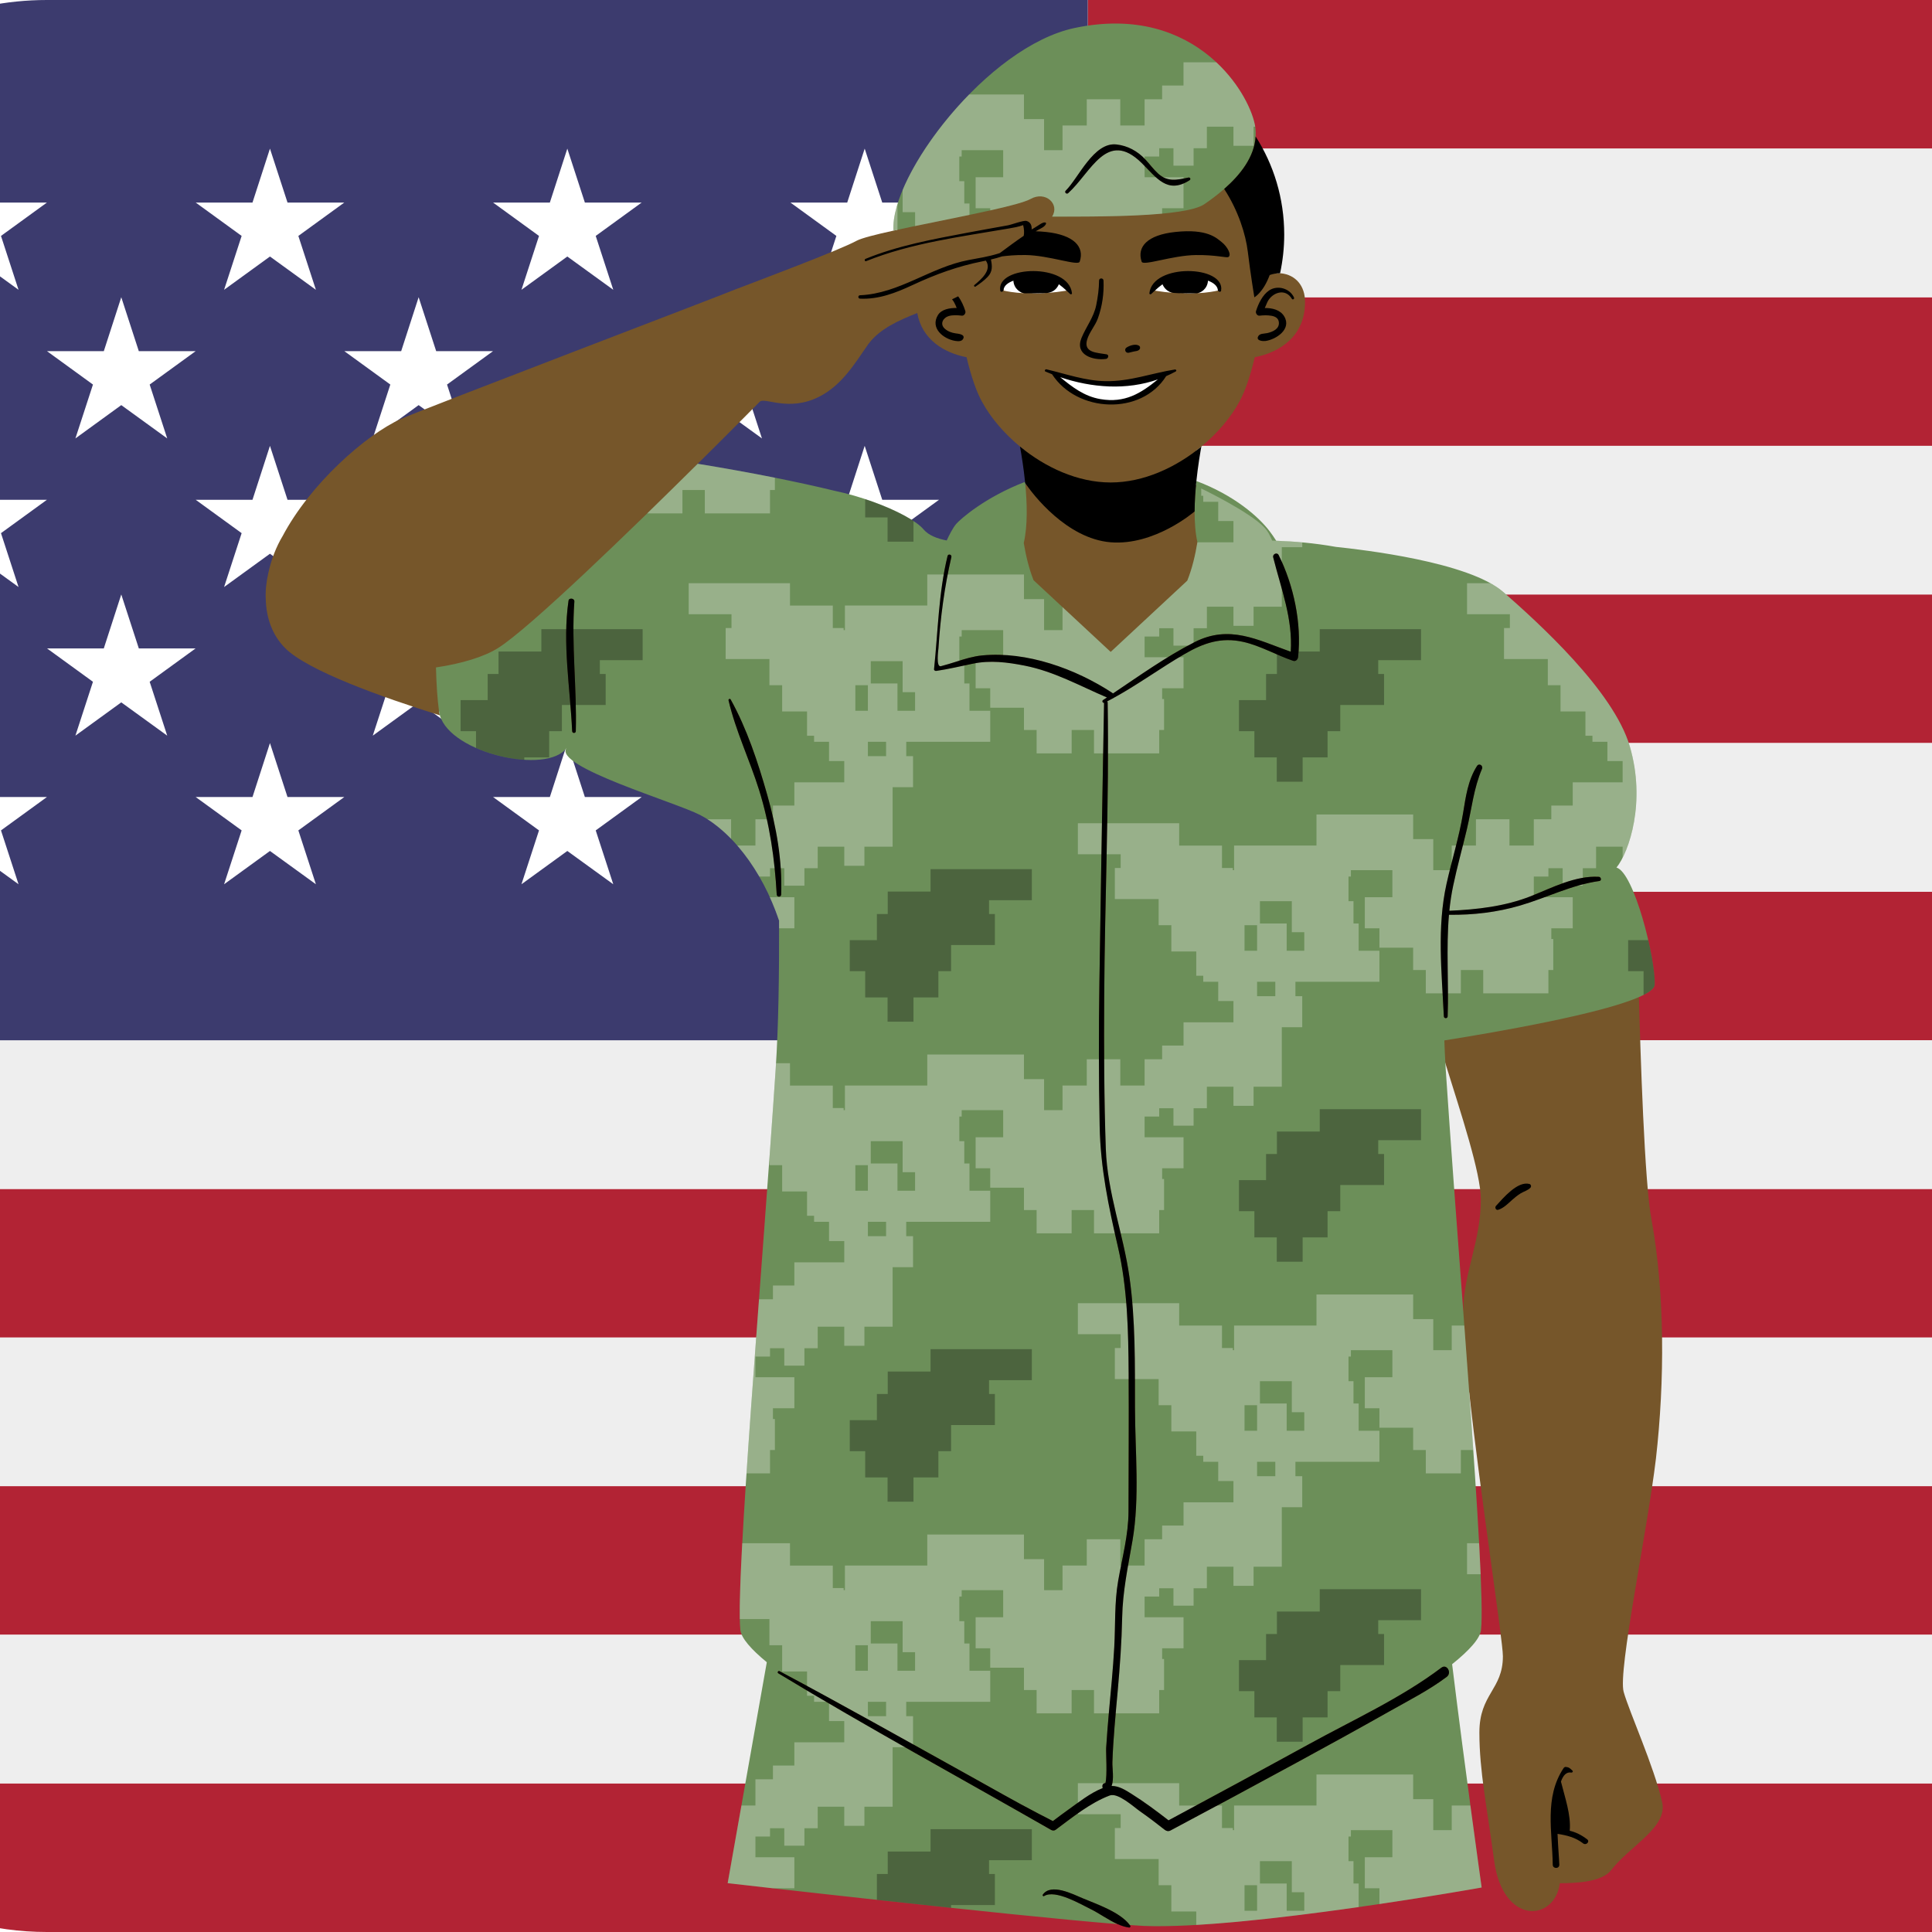
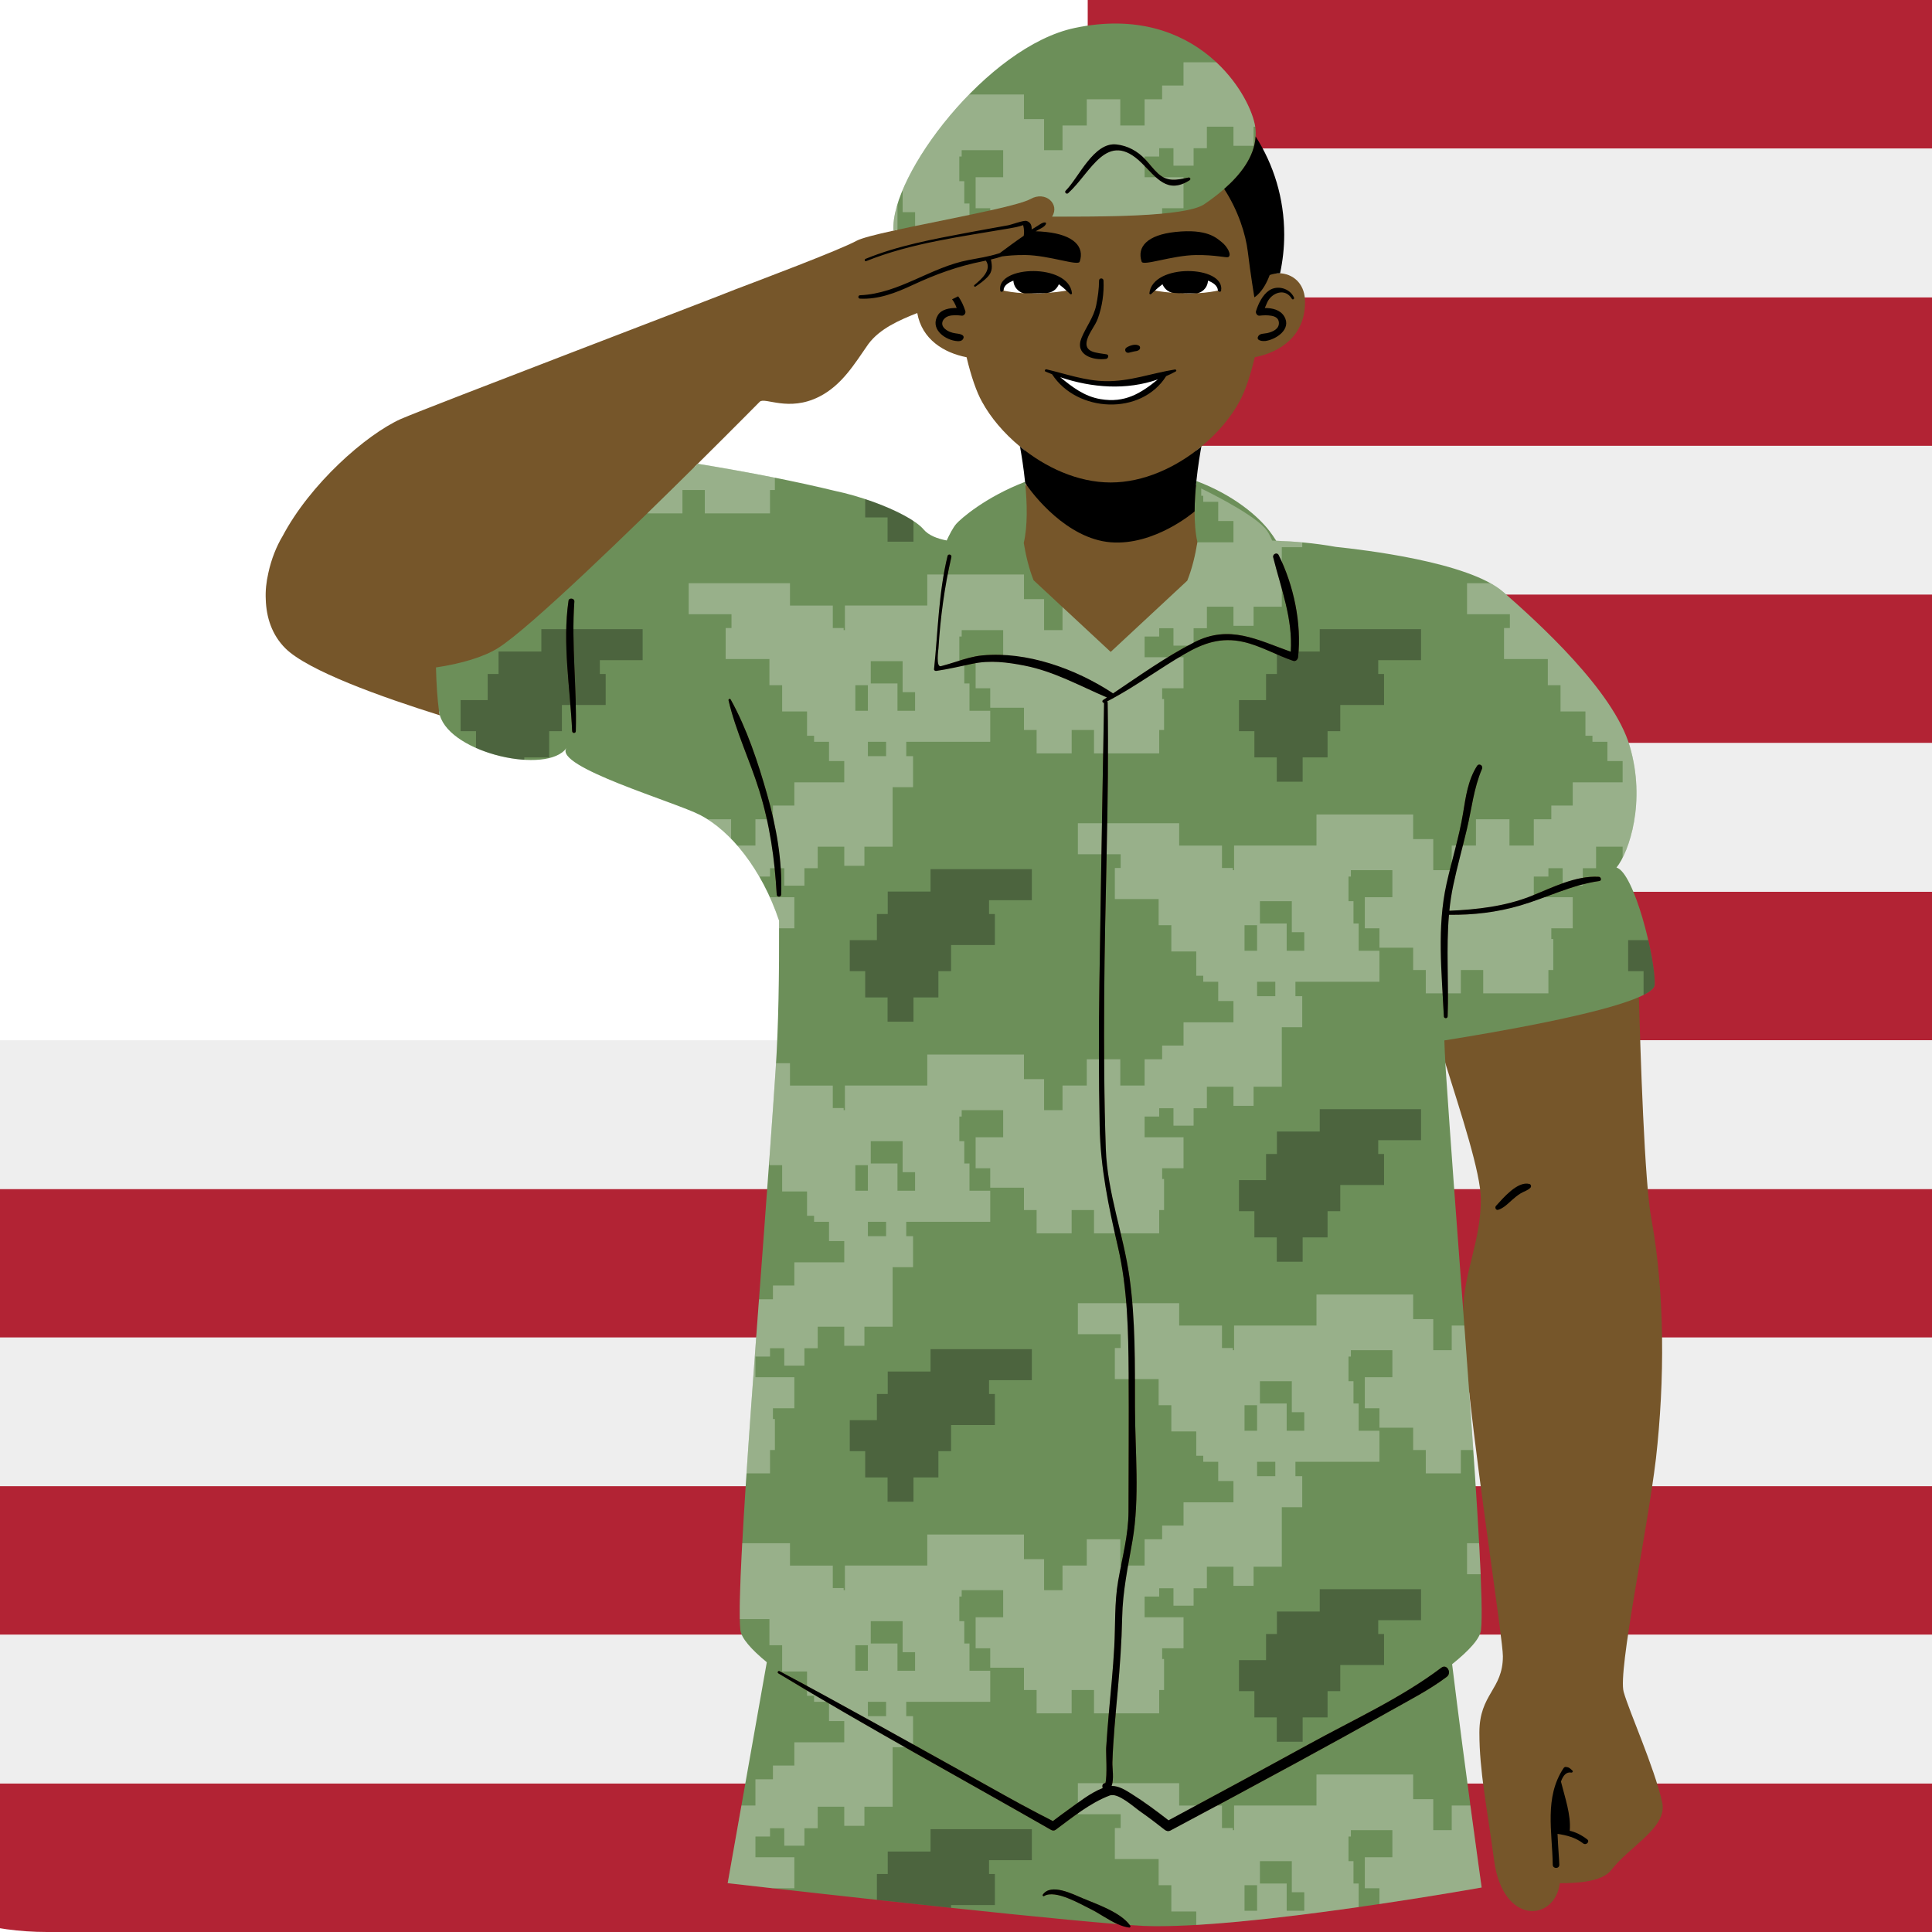
<svg xmlns="http://www.w3.org/2000/svg" xmlns:xlink="http://www.w3.org/1999/xlink" width="500" zoomAndPan="magnify" viewBox="0 0 375 375" height="500" preserveAspectRatio="xMidYMid meet" version="1.0">
  <defs>
    <filter x="0%" y="0%" width="100%" xlink:type="simple" xlink:actuate="onLoad" height="100%" id="id1" xlink:show="other">
      <feColorMatrix values="0 0 0 0 1 0 0 0 0 1 0 0 0 0 1 0 0 0 1 0" color-interpolation-filters="sRGB" />
    </filter>
    <clipPath id="id2">
      <path d="M 51.477 5 L 323 5 L 323 374 L 51.477 374 Z M 51.477 5 " clip-rule="nonzero" />
    </clipPath>
    <mask id="id3">
      <g filter="url(#id1)">
        <rect x="-37.5" width="450" fill="rgb(0%, 0%, 0%)" y="-37.5" height="450" fill-opacity="0.298" />
      </g>
    </mask>
    <clipPath id="id4">
      <path d="M 0.52 1 L 193 1 L 193 362.68 L 0.52 362.68 Z M 0.52 1 " clip-rule="nonzero" />
    </clipPath>
    <clipPath id="id5">
      <rect x="0" width="194" y="0" height="363" />
    </clipPath>
    <mask id="id6">
      <g filter="url(#id1)">
        <rect x="-37.5" width="450" fill="rgb(0%, 0%, 0%)" y="-37.5" height="450" fill-opacity="0.298" />
      </g>
    </mask>
    <clipPath id="id7">
      <path d="M 0.281 0.48 L 232.359 0.48 L 232.359 274.801 L 0.281 274.801 Z M 0.281 0.48 " clip-rule="nonzero" />
    </clipPath>
    <clipPath id="id8">
      <rect x="0" width="233" y="0" height="275" />
    </clipPath>
  </defs>
  <rect x="-37.5" width="450" fill="rgb(100%, 100%, 100%)" y="-37.5" height="450" fill-opacity="1" />
  <rect x="-37.5" width="450" fill="rgb(100%, 100%, 100%)" y="-37.5" height="450" fill-opacity="1" />
  <rect x="-37.5" width="450" fill="rgb(100%, 100%, 100%)" y="-37.5" height="450" fill-opacity="1" />
-   <rect x="-37.5" width="450" fill="rgb(100%, 100%, 100%)" y="-37.5" height="450" fill-opacity="1" />
  <path fill="rgb(69.8%, 13.73%, 20.389%)" d="M 462.848 28.848 C 452.848 11.668 434.453 0 413.141 0 L 211.125 0 L 211.125 28.848 Z M -48.609 288.461 L 470.859 288.461 L 470.859 317.309 L -48.609 317.309 Z M 211.125 173.078 L 470.859 173.078 L 470.859 201.922 L 211.125 201.922 Z M 211.125 115.383 L 470.859 115.383 L 470.859 144.23 L 211.125 144.23 Z M -48.609 230.77 L 470.859 230.77 L 470.859 259.617 L -48.609 259.617 Z M 9.109 375 L 413.141 375 C 434.453 375 452.848 363.332 462.848 346.152 L -40.598 346.152 C -30.598 363.332 -12.203 375 9.109 375 Z M 211.125 57.691 L 470.859 57.691 L 470.859 86.539 L 211.125 86.539 Z M 211.125 57.691 " fill-opacity="1" fill-rule="nonzero" />
  <path fill="rgb(93.329%, 93.329%, 93.329%)" d="M -47.625 327.102 C -47.383 328.441 -47.105 329.785 -46.773 331.098 C -46.398 332.555 -45.938 333.953 -45.449 335.367 C -44.164 339.102 -42.605 342.707 -40.641 346.082 L -40.598 346.152 L 462.848 346.152 L 462.879 346.098 C 464.824 342.734 466.383 339.129 467.668 335.41 C 468.16 333.98 468.637 332.555 469.012 331.066 C 469.344 329.77 469.617 328.441 469.863 327.102 C 470.453 323.93 470.859 320.668 470.859 317.309 L -48.609 317.309 C -48.609 320.668 -48.203 323.914 -47.625 327.102 Z M -48.609 259.617 L 470.859 259.617 L 470.859 288.461 L -48.609 288.461 Z M -48.609 201.922 L -48.609 230.77 L 470.859 230.77 L 470.859 201.922 Z M 211.125 144.23 L 470.859 144.23 L 470.859 173.078 L 211.125 173.078 Z M 211.125 86.539 L 470.859 86.539 L 470.859 115.383 L 211.125 115.383 Z M -48.609 57.691 C -48.609 54.332 -48.176 51.102 -47.625 47.898 C -48.203 51.086 -48.609 54.332 -48.609 57.691 Z M -40.598 28.848 L -40.641 28.918 Z M -46.762 43.902 C -46.398 42.434 -45.895 41.035 -45.434 39.621 C -45.922 41.035 -46.387 42.445 -46.762 43.902 Z M 211.125 57.691 L 470.859 57.691 C 470.859 54.332 470.453 51.07 469.863 47.883 C 469.617 46.559 469.355 45.23 469.012 43.934 C 468.621 42.445 468.16 41.004 467.652 39.578 C 466.371 35.855 464.812 32.266 462.863 28.902 C 462.879 28.891 462.863 28.859 462.848 28.848 L 211.125 28.848 Z M 211.125 57.691 " fill-opacity="1" fill-rule="nonzero" />
-   <path fill="rgb(23.529%, 23.14%, 43.14%)" d="M 211.125 0 L 9.109 0 C -22.766 0 -48.609 25.832 -48.609 57.691 L -48.609 201.922 L 211.125 201.922 Z M 211.125 0 " fill-opacity="1" fill-rule="nonzero" />
  <path fill="rgb(100%, 100%, 100%)" d="M -19.734 39.316 L -10.816 45.793 L -14.223 56.25 L -5.32 49.789 L 3.598 56.25 L 0.191 45.793 L 9.109 39.316 L -1.914 39.316 L -5.32 28.848 L -8.711 39.316 Z M 9.125 68.164 L 18.043 74.641 L 14.637 85.098 L 23.539 78.633 L 32.457 85.098 L 29.051 74.641 L 37.969 68.164 L 26.945 68.164 L 23.539 57.691 L 20.148 68.164 Z M 66.844 68.164 L 75.762 74.641 L 72.355 85.098 L 81.258 78.633 L 90.176 85.098 L 86.77 74.641 L 95.688 68.164 L 84.664 68.164 L 81.258 57.691 L 77.867 68.164 Z M 124.562 68.164 L 133.48 74.641 L 130.074 85.098 L 138.977 78.633 L 147.895 85.098 L 144.488 74.641 L 153.406 68.164 L 142.383 68.164 L 138.977 57.691 L 135.586 68.164 Z M 9.125 125.855 L 18.043 132.332 L 14.637 142.789 L 23.539 136.328 L 32.457 142.789 L 29.051 132.332 L 37.969 125.855 L 26.945 125.855 L 23.539 115.383 L 20.148 125.855 Z M 66.844 125.855 L 75.762 132.332 L 72.355 142.789 L 81.258 136.328 L 90.176 142.789 L 86.77 132.332 L 95.688 125.855 L 84.664 125.855 L 81.258 115.383 L 77.867 125.855 Z M 124.562 125.855 L 133.48 132.332 L 130.074 142.789 L 138.977 136.328 L 147.895 142.789 L 144.488 132.332 L 153.406 125.855 L 142.383 125.855 L 138.977 115.383 L 135.586 125.855 Z M 37.984 39.316 L 46.902 45.793 L 43.496 56.25 L 52.398 49.789 L 61.316 56.25 L 57.91 45.793 L 66.828 39.316 L 55.805 39.316 L 52.398 28.848 L 49.008 39.316 Z M 95.703 39.316 L 104.621 45.793 L 101.215 56.25 L 110.117 49.789 L 119.035 56.25 L 115.629 45.793 L 124.547 39.316 L 113.523 39.316 L 110.117 28.848 L 106.727 39.316 Z M 153.422 39.316 L 162.34 45.793 L 158.934 56.25 L 167.836 49.789 L 176.754 56.25 L 173.348 45.793 L 182.266 39.316 L 171.242 39.316 L 167.836 28.848 L 164.445 39.316 Z M -19.734 97.008 L -10.816 103.484 L -14.223 113.941 L -5.32 107.48 L 3.598 113.941 L 0.191 103.484 L 9.109 97.008 L -1.914 97.008 L -5.32 86.539 L -8.711 97.008 Z M 43.496 113.941 L 52.398 107.48 L 61.316 113.941 L 57.91 103.484 L 66.828 97.008 L 55.805 97.008 L 52.398 86.539 L 49.008 97.008 L 37.984 97.008 L 46.902 103.484 Z M 95.703 97.008 L 104.621 103.484 L 101.215 113.941 L 110.117 107.48 L 119.035 113.941 L 115.629 103.484 L 124.547 97.008 L 113.523 97.008 L 110.117 86.539 L 106.727 97.008 Z M 153.422 97.008 L 162.34 103.484 L 158.934 113.941 L 167.836 107.48 L 176.754 113.941 L 173.348 103.484 L 182.266 97.008 L 171.242 97.008 L 167.836 86.539 L 164.445 97.008 Z M -19.734 154.703 L -10.816 161.18 L -14.223 171.633 L -5.32 165.172 L 3.598 171.633 L 0.191 161.18 L 9.109 154.703 L -1.914 154.703 L -5.32 144.23 L -8.711 154.703 Z M 43.496 171.633 L 52.398 165.172 L 61.316 171.633 L 57.91 161.18 L 66.828 154.703 L 55.805 154.703 L 52.398 144.23 L 49.008 154.703 L 37.984 154.703 L 46.902 161.18 Z M 95.703 154.703 L 104.621 161.18 L 101.215 171.633 L 110.117 165.172 L 119.035 171.633 L 115.629 161.18 L 124.547 154.703 L 113.523 154.703 L 110.117 144.23 L 106.727 154.703 Z M 153.422 154.703 L 162.34 161.18 L 158.934 171.633 L 167.836 165.172 L 176.754 171.633 L 173.348 161.18 L 182.266 154.703 L 171.242 154.703 L 167.836 144.23 L 164.445 154.703 Z M 153.422 154.703 " fill-opacity="1" fill-rule="nonzero" />
  <g clip-path="url(#id2)">
    <path fill="rgb(46.269%, 33.73%, 16.469%)" d="M 322.621 349.781 C 321.004 342.75 316.297 332.43 315.152 328.395 C 314.012 324.355 319.703 297.445 321.418 283.105 C 323.133 268.008 323.152 251.148 320.578 236.809 C 319.203 230.145 318.383 203.719 318.113 193.539 C 317.875 193.641 317.625 193.746 317.363 193.848 C 317.363 193.754 317.359 193.652 317.359 193.559 L 317.344 193.051 L 317.809 192.844 C 320.367 191.73 320.418 191.098 320.422 191.094 C 320.621 185.297 316.156 169.816 313.562 169.121 L 312.441 168.82 L 313.172 167.918 C 315.273 165.324 318.809 155.961 315.613 145.059 C 312.359 133.953 296.516 120.059 291.309 115.492 C 285.219 110.152 266.844 107.707 259.172 106.895 C 255.633 106.258 251.77 105.859 247.684 105.711 L 247.289 105.695 L 247.074 105.359 C 246.637 104.672 246.203 104.047 245.785 103.504 C 244.711 102.109 240.539 97.305 231.953 94.07 L 231.406 93.867 L 231.469 93.289 C 231.602 91.984 231.777 90.625 231.988 89.23 C 232.074 88.664 232.16 88.129 232.25 87.598 L 232.289 87.387 C 232.59 87.156 232.887 86.918 233.18 86.68 C 236.336 84.074 238.914 81.012 240.559 77.969 C 241.609 76.098 242.676 73.051 243.547 69.34 C 248.543 68.367 253.34 65.16 253.305 58.594 C 253.328 55.512 251.488 53.352 248.68 53.055 C 248.605 53.047 248.535 53.055 248.461 53.051 C 248.195 53.047 247.934 53.062 247.68 53.094 L 247.723 52.895 C 248.242 50.465 248.508 47.992 248.508 45.539 C 248.508 38.883 246.629 32.434 243.078 26.895 L 242.945 26.688 L 242.961 26.445 C 242.988 25.906 242.984 25.465 242.938 25.051 C 242.312 19.242 233.809 5.324 216.492 5.324 C 214.02 5.324 211.422 5.605 208.77 6.164 C 192.371 9.609 173.664 34.328 174.172 44.602 C 173.918 44.656 173.664 44.711 173.418 44.766 C 169.949 45.527 167.254 46.211 166.285 46.723 C 162.934 48.559 146.891 54.594 142.734 56.172 C 139.141 57.664 83.164 79 77.785 81.332 C 71.012 84.395 60.188 93.922 54.809 104.141 L 54.801 104.141 C 53.668 106.047 52.66 108.527 52.086 111.207 C 51.68 112.949 51.5 114.676 51.586 116.355 C 51.691 119.809 52.758 123.207 55.375 125.824 C 59.738 130.184 74.059 135.301 85.379 138.844 C 85.305 138.594 85.25 138.344 85.215 138.09 C 85.211 138.059 85.207 138.027 85.203 137.996 C 85.34 138.039 85.469 138.078 85.602 138.125 L 85.988 138.242 L 86.102 138.633 C 87.43 143.211 96.34 146.766 103.113 146.766 C 106.16 146.766 108.426 146.031 109.34 144.75 L 110.57 145.625 C 110.512 145.707 110.504 145.766 110.535 145.867 C 111.223 148.09 121.961 152.043 128.379 154.406 C 131.828 155.676 134.809 156.773 136.266 157.527 C 142.719 160.871 148.723 168.891 151.934 178.453 L 151.973 178.566 L 151.973 178.691 C 152.016 190.719 151.801 200.156 151.312 207.539 C 150.543 219.199 149.492 233.289 148.473 246.918 C 146.164 277.891 143.773 309.918 144.449 316.273 C 144.543 317.164 145.465 318.887 149.316 322.055 L 149.66 322.332 L 142.125 364.859 C 148.949 365.641 197.496 371.164 216.98 372.715 L 217.109 372.727 L 217.227 372.781 C 217.469 372.887 217.699 372.98 217.922 373.062 L 217.715 372.777 L 219.344 372.895 C 220.391 372.969 221.324 373.027 222.098 373.066 C 222.938 373.098 223.848 373.117 224.805 373.117 C 243.859 373.117 281.113 366.73 286.738 365.746 C 286.176 361.723 283.375 341.621 281.105 323.109 L 281.055 322.691 L 281.383 322.43 C 285.613 319.031 286.621 317.207 286.719 316.273 C 287.254 311.25 285.855 290.234 284.422 270.34 L 285.176 270.27 C 285.176 270.273 285.176 270.281 285.176 270.285 C 287.332 290.133 291.711 318.344 291.711 321.473 C 291.711 328 287.148 328.742 287.148 336.293 C 287.148 343.84 288.645 350.871 290.004 361.102 C 291.695 373.801 301.793 372.988 302.77 365.531 C 305.887 365.531 310.93 365.312 312.723 362.992 C 316.367 358.273 323.746 354.688 322.621 349.781 Z M 186.188 102.164 C 185.707 102.719 185.102 103.777 184.441 105.219 L 184.191 105.758 L 183.609 105.648 C 181.312 105.207 179.656 104.398 178.691 103.25 C 177.441 101.758 173.715 99.742 169.152 98.09 C 166.727 97.219 164.188 96.492 161.789 95.988 C 154.754 94.266 145.102 92.359 135.305 90.766 L 134.762 90.676 C 134.984 90.457 135.207 90.234 135.426 90.02 C 142.414 83.094 147.48 77.965 147.48 77.965 C 148.488 77.051 153.066 79.992 158.984 77.008 C 163.41 74.773 165.859 70.637 168.531 66.801 C 170.777 63.766 174.574 62.141 178.039 60.754 C 178.945 65.879 183.203 68.48 187.613 69.34 C 188.488 73.051 189.551 76.098 190.602 77.969 C 192.25 81.012 194.828 84.074 197.98 86.676 C 198.273 86.918 198.57 87.152 198.871 87.387 C 199.145 88.977 199.473 91.121 199.711 93.449 L 199.77 94.023 L 199.301 94.203 C 199.18 94.027 199.07 93.867 198.98 93.73 C 199 93.922 199.016 94.117 199.031 94.309 C 191.543 97.23 186.934 101.305 186.188 102.164 Z M 283.254 254.477 L 282.684 246.812 C 281.668 233.223 280.621 219.172 279.852 207.543 C 279.836 207.305 279.793 206.414 279.793 206.414 L 280.539 206.277 C 280.543 206.309 280.543 206.34 280.543 206.371 C 283.539 216.008 287.43 227.676 287.43 232.781 C 287.43 240.992 284.082 246.988 284.008 254.422 C 284.008 254.43 284.008 254.441 284.012 254.453 Z M 283.254 254.477 " fill-opacity="1" fill-rule="nonzero" />
  </g>
  <path fill="rgb(42.349%, 56.079%, 34.9%)" d="M 313.758 168.395 C 316.223 165.352 319.504 155.645 316.336 144.844 C 313.172 134.047 298.504 120.797 291.805 114.922 C 285.109 109.051 264.43 106.691 259.305 106.152 C 255.172 105.406 251.121 105.078 247.711 104.957 C 247.285 104.281 246.84 103.637 246.383 103.043 C 244.285 100.316 239.613 96.148 232.219 93.363 C 232.023 95.262 231.883 97.27 231.875 99.223 C 231.867 101.371 232.016 103.449 232.414 105.234 C 232.012 107.73 231.395 110.352 230.453 112.707 L 215.582 126.543 L 200.613 112.617 C 199.711 110.332 199.109 107.805 198.711 105.387 C 199.488 102.066 199.375 97.684 198.984 93.734 C 198.984 93.734 198.984 93.73 198.984 93.73 C 198.977 93.664 198.969 93.598 198.961 93.527 C 191.145 96.531 186.383 100.789 185.617 101.672 C 184.961 102.43 184.258 103.809 183.754 104.906 C 181.91 104.551 180.23 103.906 179.273 102.766 C 177.883 101.105 174.02 99.051 169.453 97.398 C 169.449 97.398 169.449 97.398 169.445 97.395 C 169.434 97.391 169.422 97.387 169.41 97.383 C 167.039 96.527 164.477 95.781 161.969 95.258 C 155.121 93.578 145.41 91.645 135.426 90.02 C 122.461 102.863 102.871 121.883 96.672 125.785 C 93.926 127.512 89.562 128.82 84.621 129.551 C 84.699 132.812 84.902 135.746 85.215 138.09 C 85.25 138.344 85.305 138.598 85.379 138.844 C 87.535 146.281 106.25 150.391 109.957 145.188 C 107.391 148.789 130.996 155.648 135.914 158.199 C 141.82 161.258 147.859 168.699 151.219 178.695 C 151.254 189.246 151.105 199.219 150.559 207.488 C 148.039 245.598 142.715 307.102 143.699 316.355 C 143.867 317.949 145.785 320.125 148.836 322.637 L 141.242 365.52 C 141.242 365.52 195.793 371.785 216.918 373.469 C 215.102 372.656 213.309 371.34 211.703 370.559 C 209.863 369.668 204.852 366.676 202.66 368.027 C 202.504 368.121 202.293 367.926 202.398 367.766 C 203.973 365.449 208.266 367.664 210.18 368.469 C 212.883 369.602 217.441 371.156 219.289 373.648 C 220.344 373.723 221.281 373.785 222.07 373.824 C 241.711 374.578 287.59 366.363 287.59 366.363 C 287.59 366.363 284.406 343.84 281.855 323.02 C 285.184 320.348 287.293 318.031 287.469 316.355 C 287.98 311.551 286.789 292.668 285.176 270.285 C 284.805 265.141 284.41 259.809 284.012 254.422 C 282.797 238.102 281.52 221.27 280.609 207.492 C 280.582 207.117 280.566 206.746 280.547 206.371 C 280.461 204.895 280.395 203.418 280.348 201.945 C 290.934 200.258 310.578 196.824 318.113 193.539 C 320.008 192.715 321.148 191.898 321.176 191.121 C 321.352 186.016 317.145 169.301 313.758 168.395 Z M 111.762 141.918 C 111.75 142.375 111.074 142.371 111.055 141.918 C 110.672 133.539 109.141 124.969 110.348 116.602 C 110.441 115.957 111.531 116.113 111.484 116.758 C 110.883 125.176 111.988 133.504 111.762 141.918 Z M 150.762 173.621 C 150.375 166.715 149.402 159.949 147.336 153.332 C 145.516 147.508 142.793 141.883 141.41 135.938 C 141.352 135.695 141.691 135.539 141.82 135.766 C 144.969 141.426 147.133 147.996 148.898 154.207 C 150.707 160.559 151.852 167 151.625 173.621 C 151.605 174.176 150.793 174.172 150.762 173.621 Z M 280.812 325.477 C 277.375 328.066 273.398 330.074 269.66 332.188 C 263.668 335.574 257.633 338.891 251.586 342.18 C 243.48 346.586 235.355 350.961 227.207 355.289 C 226.789 355.512 226.395 355.422 226.043 355.141 C 224.484 353.906 222.895 352.707 221.27 351.566 C 220.066 350.723 217 347.902 215.41 348.5 C 211.605 349.926 208.113 352.785 204.867 355.184 C 204.633 355.355 204.258 355.32 204.02 355.184 C 186.375 345.074 168.465 335.336 151.07 324.793 C 150.805 324.633 151.043 324.23 151.316 324.375 C 163.574 330.906 175.676 337.727 187.82 344.465 C 192.441 347.027 197.031 349.676 201.723 352.109 C 202.602 352.566 203.496 353 204.371 353.473 C 204.398 353.449 204.422 353.434 204.453 353.406 C 205.379 352.703 206.309 352.004 207.258 351.332 C 209.297 349.891 211.605 348.004 214.031 347.07 C 214.004 346.957 213.977 346.848 213.969 346.727 C 213.945 346.309 214.242 346.098 214.562 346.082 C 214.949 344.695 214.648 340.148 214.703 339.301 C 214.855 336.98 215.035 334.664 215.242 332.348 C 215.617 328.129 216.051 323.91 216.281 319.68 C 216.516 315.402 216.301 311.062 217.039 306.828 C 217.812 302.375 219.039 297.934 219.043 293.387 C 219.055 284.453 219.129 275.52 219.07 266.586 C 219.016 258.387 218.859 250.078 217 242.055 C 215.16 234.125 213.613 226.773 213.445 218.602 C 213.254 209.305 213.258 200.008 213.395 190.715 C 213.66 172.617 213.977 154.52 214.293 136.426 C 214.012 136.449 213.832 136.059 214.117 135.871 C 214.363 135.707 214.613 135.539 214.859 135.379 C 209.57 133.125 204.625 130.332 198.898 129.203 C 195.523 128.535 192.199 128.113 188.801 128.82 C 186.449 129.312 184.121 129.871 181.746 130.223 C 181.543 130.254 181.27 130.133 181.297 129.883 C 182.078 122.484 182.156 115.188 183.922 107.91 C 184.039 107.43 184.773 107.637 184.664 108.117 C 183.32 113.895 182.523 119.93 182.152 125.855 C 182.137 126.098 181.625 129.57 182.637 129.305 C 183.637 129.039 184.621 128.742 185.609 128.426 C 187.25 127.902 188.914 127.383 190.637 127.219 C 199.289 126.383 208.762 129.801 215.922 134.5 C 215.965 134.527 215.992 134.566 216.023 134.602 C 221.188 131.137 226.328 127.461 231.855 124.641 C 238.637 121.184 244.062 124.199 250.535 126.504 C 250.953 120.051 248.676 114.359 247.125 108.168 C 246.969 107.551 247.883 107.121 248.184 107.723 C 251.109 113.605 252.676 120.988 251.961 127.539 C 251.91 127.996 251.512 128.438 251.004 128.266 C 247.758 127.168 244.672 125.344 241.324 124.59 C 237.043 123.625 233.621 124.801 229.953 126.93 C 225.207 129.684 220.734 132.984 215.91 135.602 C 215.891 135.613 215.871 135.621 215.852 135.633 C 215.535 135.801 215.219 135.969 214.898 136.137 C 214.961 136.191 215.004 136.273 215.004 136.379 C 215.309 155.465 214.43 174.57 214.324 193.656 C 214.273 203.434 214.297 213.211 214.637 222.984 C 214.934 231.531 218.059 239.531 219.238 247.941 C 220.402 256.277 220.289 264.758 220.301 273.156 C 220.312 281.625 221.254 290.695 219.809 299.062 C 218.949 304.059 217.914 308.859 217.816 313.953 C 217.723 318.699 217.375 323.426 216.953 328.152 C 216.543 332.785 216.07 337.422 215.918 342.07 C 215.879 343.207 216.27 345.293 215.766 346.652 C 217.172 346.629 218.469 347.461 219.672 348.215 C 222.105 349.742 224.418 351.465 226.688 353.223 C 226.734 353.262 226.773 353.293 226.816 353.324 C 226.934 353.258 227.051 353.195 227.168 353.133 C 236.164 348.312 245.137 343.453 254.078 338.535 C 262.594 333.855 271.996 329.574 279.773 323.695 C 280.832 322.891 281.863 324.688 280.812 325.477 Z M 310.445 171 C 304.922 171.785 300.312 174.223 295.035 175.77 C 290.559 177.082 285.906 177.621 281.246 177.559 C 280.676 184.098 281.219 190.676 280.988 197.27 C 280.969 197.742 280.277 197.742 280.254 197.27 C 279.84 188.738 278.895 179.996 280.766 171.566 C 281.781 166.996 283.223 162.461 283.98 157.836 C 284.504 154.656 284.922 151.441 286.684 148.68 C 287.082 148.055 287.93 148.598 287.652 149.246 C 286.039 153.02 285.656 156.992 284.719 160.949 C 283.855 164.609 282.832 168.238 282.059 171.922 C 281.719 173.539 281.48 175.156 281.316 176.777 C 286.703 176.543 292.09 175.934 297.141 173.945 C 301.316 172.297 305.727 169.934 310.332 170.188 C 310.773 170.211 310.926 170.93 310.445 171 Z M 200.02 38.621 C 202.969 36.965 205.758 39.664 204.207 42.047 C 213.188 42.043 230.047 42.152 233.75 39.641 C 235.012 38.781 236.344 37.789 237.613 36.676 C 240.758 33.93 243.488 30.453 243.715 26.484 C 243.742 25.984 243.746 25.48 243.691 24.969 C 243.016 18.715 232.422 0.418 208.613 5.426 C 191.676 8.984 172.734 34.043 173.418 44.766 C 182.625 42.738 197.332 40.133 200.02 38.621 Z M 206.852 37.008 C 209.348 34.547 212.281 27.539 216.711 28.039 C 218.871 28.281 220.777 29.32 222.27 30.906 C 223.117 31.805 223.859 32.844 224.77 33.676 C 226.633 35.375 228.426 34.93 230.688 34.461 C 231.004 34.395 231.184 34.801 230.906 34.977 C 226.543 37.777 224.465 34.445 221.566 31.609 C 214.84 25.023 211.77 33.48 207.336 37.488 C 207.012 37.785 206.535 37.316 206.852 37.008 Z M 206.852 37.008 " fill-opacity="1" fill-rule="nonzero" />
  <g mask="url(#id3)">
    <g transform="matrix(1, 0, 0, 1, 125, 11)">
      <g clip-path="url(#id5)">
        <g clip-path="url(#id4)">
          <path fill="rgb(100%, 100%, 100%)" d="M 156.777 339.453 L 156.777 344.234 L 153.195 344.234 L 153.195 338.215 L 149.293 338.215 L 149.293 333.434 L 130.527 333.434 L 130.527 339.453 L 114.535 339.453 L 114.535 344.234 L 114.293 344.234 L 114.293 343.824 L 112.188 343.824 L 112.188 339.461 L 103.879 339.461 L 103.879 335.121 L 84.215 335.121 L 84.215 341.145 L 92.523 341.145 L 92.523 343.824 L 91.391 343.824 L 91.391 349.844 L 99.891 349.844 L 99.891 354.918 L 102.355 354.918 L 102.355 360.016 L 107.191 360.016 L 107.191 362.629 C 116.773 362.066 128.512 360.617 138.715 359.16 L 138.715 354.586 L 137.711 354.586 L 137.711 350.254 L 136.742 350.254 L 136.742 345.473 L 137.207 345.473 L 137.207 344.234 L 145.258 344.234 L 145.258 349.492 L 139.91 349.492 L 139.91 355.512 L 142.746 355.512 L 142.746 358.57 C 154.039 356.895 162.586 355.363 162.586 355.363 C 162.586 355.363 161.66 348.781 160.402 339.453 Z M 119 359.879 L 116.562 359.879 L 116.562 354.918 L 119 354.918 Z M 128.16 359.879 L 124.742 359.879 L 124.742 354.586 L 119.551 354.586 L 119.551 350.254 L 125.742 350.254 L 125.742 356.277 L 128.16 356.277 Z M 159.754 294.559 L 159.754 288.539 L 162.098 288.539 C 162.215 290.707 162.312 292.719 162.391 294.559 Z M 191.336 133.844 C 188.172 123.047 173.504 109.797 166.805 103.922 C 166.105 103.312 165.25 102.738 164.277 102.199 L 159.754 102.199 L 159.754 108.223 L 168.066 108.223 L 168.066 110.902 L 166.934 110.902 L 166.93 116.922 L 175.43 116.922 L 175.43 121.996 L 177.898 121.996 L 177.898 127.094 L 182.73 127.094 L 182.73 131.809 L 184.094 131.809 L 184.094 132.977 L 186.996 132.977 L 186.996 136.719 L 189.953 136.719 L 189.953 140.848 L 180.266 140.848 L 180.266 145.355 L 176.109 145.355 L 176.109 148.02 L 172.711 148.02 L 172.711 153.117 L 167.988 153.117 L 167.988 148.02 L 161.48 148.02 L 161.48 153.117 L 156.777 153.117 L 156.777 157.898 L 153.195 157.898 L 153.195 151.875 L 149.293 151.875 L 149.293 147.094 L 130.527 147.094 L 130.527 153.117 L 114.535 153.117 L 114.535 157.898 L 114.293 157.898 L 114.293 157.484 L 112.188 157.484 L 112.188 153.125 L 103.879 153.125 L 103.879 148.785 L 84.215 148.785 L 84.215 154.805 L 92.523 154.805 L 92.523 157.484 L 91.391 157.484 L 91.391 163.508 L 99.891 163.508 L 99.891 168.582 L 102.355 168.582 L 102.355 173.676 L 107.191 173.676 L 107.191 178.395 L 108.551 178.395 L 108.551 179.562 L 111.457 179.562 L 111.457 183.301 L 114.414 183.301 L 114.414 187.43 L 104.723 187.43 L 104.723 191.938 L 100.57 191.938 L 100.57 194.605 L 97.168 194.605 L 97.168 199.699 L 92.449 199.699 L 92.449 194.605 L 85.941 194.605 L 85.941 199.699 L 81.234 199.699 L 81.234 204.48 L 77.656 204.48 L 77.656 198.461 L 73.75 198.461 L 73.75 193.68 L 54.984 193.68 L 54.984 199.699 L 38.996 199.699 L 38.996 204.48 L 38.754 204.48 L 38.754 204.07 L 36.645 204.07 L 36.645 199.707 L 28.336 199.707 L 28.336 195.367 L 25.625 195.367 C 25.602 195.738 25.582 196.125 25.559 196.488 C 25.203 201.871 24.789 207.723 24.348 213.824 L 24.348 215.164 L 26.816 215.164 L 26.816 220.262 L 31.648 220.262 L 31.648 224.977 L 33.012 224.977 L 33.012 226.148 L 35.914 226.148 L 35.914 229.887 L 38.871 229.887 L 38.871 234.016 L 29.184 234.016 L 29.184 238.523 L 25.027 238.523 L 25.027 241.188 L 22.324 241.188 C 21.434 253.102 20.57 264.824 19.898 274.98 L 24.461 274.98 L 24.461 270.449 L 25.406 270.449 L 25.406 264.43 L 25.027 264.43 L 25.027 262.344 L 29.184 262.344 L 29.184 256.324 L 21.629 256.324 L 21.629 252.305 L 24.461 252.305 L 24.461 250.691 L 27.23 250.691 L 27.23 254.074 L 31.137 254.074 L 31.137 250.691 L 33.715 250.691 L 33.715 246.512 L 38.871 246.512 L 38.871 250.223 L 42.781 250.223 L 42.781 246.512 L 48.258 246.512 L 48.258 234.961 L 52.223 234.961 L 52.223 228.941 L 50.898 228.941 L 50.898 226.148 L 67.203 226.148 L 67.203 220.125 L 63.176 220.125 L 63.176 214.832 L 62.168 214.832 L 62.168 210.5 L 61.203 210.5 L 61.203 205.723 L 61.664 205.723 L 61.664 204.48 L 69.715 204.48 L 69.715 209.738 L 64.367 209.738 L 64.367 215.762 L 67.203 215.762 L 67.203 219.535 L 73.75 219.535 L 73.75 223.867 L 76.207 223.867 L 76.207 228.395 L 83.004 228.395 L 83.004 223.867 L 87.348 223.867 L 87.348 228.395 L 100 228.395 L 100 223.867 L 100.945 223.867 L 100.945 217.844 L 100.57 217.844 L 100.57 215.762 L 104.723 215.762 L 104.723 209.738 L 97.168 209.738 L 97.168 205.723 L 100 205.723 L 100 204.109 L 102.77 204.109 L 102.77 207.492 L 106.676 207.492 L 106.676 204.109 L 109.254 204.109 L 109.254 199.926 L 114.414 199.926 L 114.414 203.637 L 118.32 203.637 L 118.32 199.926 L 123.797 199.926 L 123.797 188.379 L 127.762 188.379 L 127.762 182.355 L 126.441 182.355 L 126.441 179.562 L 142.746 179.562 L 142.746 173.543 L 138.715 173.543 L 138.715 168.25 L 137.711 168.25 L 137.711 163.918 L 136.742 163.918 L 136.742 159.137 L 137.207 159.137 L 137.207 157.898 L 145.258 157.898 L 145.258 163.152 L 139.91 163.152 L 139.91 169.176 L 142.746 169.176 L 142.746 172.949 L 149.293 172.949 L 149.293 177.281 L 151.746 177.281 L 151.746 181.809 L 158.547 181.809 L 158.547 177.281 L 162.891 177.281 L 162.891 181.809 L 175.543 181.809 L 175.543 177.281 L 176.488 177.281 L 176.488 171.262 L 176.109 171.262 L 176.109 169.176 L 180.266 169.176 L 180.266 163.152 L 172.711 163.152 L 172.711 159.137 L 175.543 159.137 L 175.543 157.523 L 178.312 157.523 L 178.312 160.906 L 182.219 160.906 L 182.219 157.523 L 184.797 157.523 L 184.797 153.344 L 189.953 153.344 L 189.953 155.465 C 192.094 151.246 194.004 142.941 191.336 133.844 Z M 41.02 220.125 L 41.02 215.164 L 43.457 215.164 L 43.457 220.125 Z M 46.992 228.941 L 43.457 228.941 L 43.457 226.148 L 46.992 226.148 Z M 52.617 220.125 L 49.199 220.125 L 49.199 214.832 L 44.012 214.832 L 44.012 210.5 L 50.199 210.5 L 50.199 216.523 L 52.617 216.523 Z M 116.562 173.543 L 116.562 168.582 L 119 168.582 L 119 173.543 Z M 122.535 182.355 L 119 182.355 L 119 179.562 L 122.535 179.562 Z M 128.16 173.543 L 124.742 173.543 L 124.742 168.25 L 119.551 168.25 L 119.551 163.918 L 125.742 163.918 L 125.742 169.938 L 128.16 169.938 Z M 16.984 110.902 L 15.852 110.902 L 15.848 116.922 L 24.348 116.922 L 24.348 121.996 L 26.816 121.996 L 26.816 127.094 L 31.648 127.094 L 31.648 131.809 L 33.012 131.809 L 33.012 132.977 L 35.914 132.977 L 35.914 136.719 L 38.871 136.719 L 38.871 140.848 L 29.184 140.848 L 29.184 145.355 L 25.027 145.355 L 25.027 148.02 L 21.629 148.02 L 21.629 153.117 L 18.102 153.117 C 19.621 154.863 21.066 156.879 22.375 159.137 L 24.461 159.137 L 24.461 157.523 L 27.23 157.523 L 27.23 160.906 L 31.137 160.906 L 31.137 157.523 L 33.715 157.523 L 33.715 153.344 L 38.875 153.344 L 38.875 157.051 L 42.781 157.051 L 42.781 153.344 L 48.258 153.344 L 48.258 141.793 L 52.223 141.793 L 52.223 135.773 L 50.902 135.773 L 50.902 132.977 L 67.203 132.977 L 67.203 126.957 L 63.176 126.957 L 63.176 121.664 L 62.168 121.664 L 62.168 117.332 L 61.203 117.332 L 61.203 112.551 L 61.664 112.551 L 61.664 111.312 L 69.715 111.312 L 69.715 116.57 L 64.367 116.57 L 64.367 122.59 L 67.203 122.59 L 67.203 126.367 L 73.754 126.367 L 73.754 130.695 L 76.207 130.695 L 76.207 135.227 L 83.008 135.227 L 83.008 130.695 L 87.348 130.695 L 87.348 135.227 L 100.004 135.227 L 100.004 130.695 L 100.945 130.695 L 100.945 124.676 L 100.57 124.676 L 100.57 122.59 L 104.723 122.59 L 104.723 116.57 L 97.168 116.57 L 97.168 112.551 L 100.004 112.551 L 100.004 110.941 L 102.77 110.941 L 102.77 114.324 L 106.676 114.324 L 106.676 110.941 L 109.258 110.941 L 109.258 106.758 L 114.414 106.758 L 114.414 110.469 L 118.32 110.469 L 118.32 106.758 L 123.797 106.758 L 123.797 95.211 L 127.766 95.211 L 127.766 94.273 C 125.68 94.082 123.703 93.977 121.93 93.93 C 121.477 92.836 120.984 91.969 120.453 91.43 C 117.523 88.305 108.148 83.812 108.148 83.812 C 108.148 83.812 108.168 84.336 108.156 85.227 L 108.551 85.227 L 108.551 86.395 L 111.457 86.395 L 111.457 90.133 L 114.414 90.133 L 114.414 94.262 L 107.41 94.262 C 107.008 96.75 106.395 99.363 105.453 101.707 L 90.582 115.539 L 81.234 106.844 L 81.234 111.312 L 77.656 111.312 L 77.656 105.289 L 73.754 105.289 L 73.754 100.508 L 54.984 100.508 L 54.984 106.531 L 38.996 106.531 L 38.996 111.312 L 38.754 111.312 L 38.754 110.898 L 36.648 110.898 L 36.648 106.539 L 28.336 106.539 L 28.336 102.199 L 8.676 102.199 L 8.676 108.223 L 16.984 108.223 Z M 46.992 135.773 L 43.457 135.773 L 43.457 132.977 L 46.992 132.977 Z M 44.012 117.332 L 50.199 117.332 L 50.199 123.355 L 52.617 123.355 L 52.617 126.957 L 49.199 126.957 L 49.199 121.664 L 44.012 121.664 Z M 41.02 121.996 L 43.457 121.996 L 43.457 126.957 L 41.02 126.957 Z M 87.348 321.562 L 100 321.562 L 100 317.035 L 100.945 317.035 L 100.945 311.012 L 100.57 311.012 L 100.57 308.93 L 104.723 308.93 L 104.723 302.906 L 97.168 302.906 L 97.168 298.891 L 100 298.891 L 100 297.277 L 102.77 297.277 L 102.77 300.66 L 106.676 300.66 L 106.676 297.277 L 109.254 297.277 L 109.254 293.098 L 114.414 293.098 L 114.414 296.805 L 118.32 296.805 L 118.32 293.098 L 123.797 293.098 L 123.797 281.547 L 127.762 281.547 L 127.762 275.527 L 126.441 275.527 L 126.441 272.73 L 142.746 272.73 L 142.746 266.711 L 138.715 266.711 L 138.715 261.418 L 137.711 261.418 L 137.711 257.086 L 136.742 257.086 L 136.742 252.305 L 137.207 252.305 L 137.207 251.066 L 145.258 251.066 L 145.258 256.324 L 139.91 256.324 L 139.91 262.344 L 142.746 262.344 L 142.746 266.117 L 149.293 266.117 L 149.293 270.449 L 151.746 270.449 L 151.746 274.98 L 158.547 274.98 L 158.547 270.449 L 160.961 270.449 C 160.445 262.922 159.844 254.703 159.223 246.285 L 156.777 246.285 L 156.777 251.066 L 153.195 251.066 L 153.195 245.043 L 149.293 245.043 L 149.293 240.262 L 130.527 240.262 L 130.527 246.285 L 114.535 246.285 L 114.535 251.066 L 114.293 251.066 L 114.293 250.652 L 112.188 250.652 L 112.188 246.293 L 103.879 246.293 L 103.879 241.953 L 84.215 241.953 L 84.215 247.973 L 92.523 247.973 L 92.523 250.652 L 91.391 250.652 L 91.391 256.676 L 99.891 256.676 L 99.891 261.75 L 102.355 261.75 L 102.355 266.844 L 107.191 266.844 L 107.191 271.562 L 108.551 271.562 L 108.551 272.73 L 111.457 272.73 L 111.457 276.473 L 114.414 276.473 L 114.414 280.598 L 104.723 280.598 L 104.723 285.105 L 100.57 285.105 L 100.57 287.773 L 97.168 287.773 L 97.168 292.871 L 92.449 292.871 L 92.449 287.773 L 85.941 287.773 L 85.941 292.871 L 81.234 292.871 L 81.234 297.648 L 77.656 297.648 L 77.656 291.629 L 73.75 291.629 L 73.75 286.848 L 54.984 286.848 L 54.984 292.871 L 38.996 292.871 L 38.996 297.648 L 38.754 297.648 L 38.754 297.238 L 36.645 297.238 L 36.645 292.879 L 28.336 292.879 L 28.336 288.539 L 19.066 288.539 C 18.715 295.043 18.531 300.168 18.59 303.262 L 24.348 303.262 L 24.348 308.336 L 26.816 308.336 L 26.816 313.43 L 31.648 313.43 L 31.648 318.148 L 33.012 318.148 L 33.012 319.316 L 35.914 319.316 L 35.914 323.055 L 38.871 323.055 L 38.871 327.184 L 29.184 327.184 L 29.184 331.691 L 25.027 331.691 L 25.027 334.359 L 21.629 334.359 L 21.629 339.453 L 18.91 339.453 L 16.242 354.52 C 16.242 354.52 19.629 354.906 25.027 355.516 L 25.027 355.512 L 29.184 355.512 L 29.184 349.492 L 21.629 349.492 L 21.629 345.473 L 24.461 345.473 L 24.461 343.863 L 27.23 343.863 L 27.23 347.246 L 31.137 347.246 L 31.137 343.863 L 33.715 343.863 L 33.715 339.68 L 38.871 339.68 L 38.871 343.391 L 42.781 343.391 L 42.781 339.68 L 48.258 339.68 L 48.258 328.133 L 52.223 328.133 L 52.223 322.109 L 50.898 322.109 L 50.898 319.316 L 67.203 319.316 L 67.203 313.293 L 63.176 313.293 L 63.176 308.004 L 62.168 308.004 L 62.168 303.672 L 61.203 303.672 L 61.203 298.891 L 61.664 298.891 L 61.664 297.648 L 69.715 297.648 L 69.715 302.906 L 64.367 302.906 L 64.367 308.93 L 67.203 308.93 L 67.203 312.703 L 73.75 312.703 L 73.75 317.035 L 76.207 317.035 L 76.207 321.562 L 83.004 321.562 L 83.004 317.035 L 87.348 317.035 Z M 122.535 275.527 L 119 275.527 L 119 272.73 L 122.535 272.73 Z M 119.551 257.086 L 125.742 257.086 L 125.742 263.109 L 128.16 263.109 L 128.16 266.711 L 124.742 266.711 L 124.742 261.418 L 119.551 261.418 Z M 116.562 261.75 L 119 261.75 L 119 266.711 L 116.562 266.711 Z M 41.02 313.293 L 41.02 308.336 L 43.457 308.336 L 43.457 313.293 Z M 46.992 322.109 L 43.457 322.109 L 43.457 319.316 L 46.992 319.316 Z M 52.617 313.293 L 49.199 313.293 L 49.199 308.004 L 44.012 308.004 L 44.012 303.672 L 50.199 303.672 L 50.199 309.691 L 52.617 309.691 Z M 16.906 151.812 C 15.418 150.281 13.875 149.004 12.324 148.02 L 16.906 148.02 Z M 24.426 163.152 L 29.184 163.152 L 29.184 169.176 L 26.219 169.176 C 26.219 168.68 26.219 168.191 26.215 167.695 C 25.684 166.113 25.078 164.602 24.426 163.152 Z M 11.805 84.113 L 7.461 84.113 L 7.461 88.645 L 0.66 88.645 L 0.66 88.613 C 4.105 85.262 7.438 81.977 10.422 79.02 C 15.609 79.863 20.727 80.785 25.402 81.723 L 25.402 84.113 L 24.457 84.113 L 24.457 88.645 L 11.805 88.645 Z M 48.418 33.77 C 48.32 32.289 48.602 30.539 49.199 28.605 L 49.199 33.594 C 48.934 33.656 48.676 33.707 48.418 33.77 Z M 52.621 30.184 L 50.203 30.184 L 50.203 25.871 C 52.641 20.066 57.355 13.215 63.105 7.34 L 73.75 7.34 L 73.75 12.121 L 77.652 12.121 L 77.652 18.145 L 81.234 18.145 L 81.234 13.363 L 85.941 13.363 L 85.941 8.27 L 92.445 8.27 L 92.445 13.363 L 97.168 13.363 L 97.168 8.27 L 100.566 8.27 L 100.566 5.598 L 104.719 5.598 L 104.719 1.09 L 111.09 1.09 C 115.75 5.445 118.168 10.625 118.637 13.59 L 118.316 13.59 L 118.316 17.297 L 114.414 17.297 L 114.414 13.59 L 109.254 13.59 L 109.254 17.773 L 106.676 17.773 L 106.676 21.156 L 102.77 21.156 L 102.77 17.773 L 100 17.773 L 100 19.379 L 97.168 19.379 L 97.168 23.402 L 104.719 23.402 L 104.719 29.422 L 100.566 29.422 L 100.566 30.469 C 93.887 31.09 84.949 31.043 79.211 31.043 C 80.766 28.656 77.973 25.965 75.016 27.625 C 73.953 28.219 70.977 28.996 67.207 29.836 L 67.207 29.422 L 64.367 29.422 L 64.367 23.402 L 69.715 23.402 L 69.715 18.145 L 61.66 18.145 L 61.66 19.379 L 61.199 19.379 L 61.199 24.168 L 62.168 24.168 L 62.168 28.5 L 63.172 28.5 L 63.172 30.711 C 59.742 31.43 56.02 32.168 52.621 32.871 Z M 52.621 30.184 " fill-opacity="1" fill-rule="nonzero" />
        </g>
      </g>
    </g>
  </g>
  <g mask="url(#id6)">
    <g transform="matrix(1, 0, 0, 1, 89, 96)">
      <g clip-path="url(#id8)">
        <g clip-path="url(#id7)">
          <path fill="rgb(0%, 0%, 0%)" d="M 167.16 212.457 L 186.82 212.457 L 186.82 218.48 L 178.512 218.48 L 178.512 221.16 L 179.645 221.16 L 179.648 227.18 L 171.148 227.18 L 171.148 232.254 L 168.68 232.254 L 168.68 237.348 L 163.844 237.348 L 163.844 242.066 L 158.82 242.066 L 158.82 237.348 L 154.477 237.348 L 154.477 232.254 L 151.484 232.254 L 151.484 226.234 L 156.742 226.234 L 156.742 221.16 L 158.848 221.16 L 158.848 216.797 L 167.16 216.797 Z M 167.16 123.629 L 158.848 123.629 L 158.848 127.988 L 156.742 127.988 L 156.742 133.062 L 151.484 133.062 L 151.484 139.086 L 154.477 139.086 L 154.477 144.18 L 158.82 144.18 L 158.82 148.898 L 163.844 148.898 L 163.844 144.18 L 168.68 144.18 L 168.68 139.086 L 171.148 139.086 L 171.148 134.012 L 179.648 134.012 L 179.645 127.988 L 178.512 127.988 L 178.512 125.309 L 186.82 125.309 L 186.82 119.289 L 167.16 119.289 Z M 230.926 86.48 L 227.023 86.48 L 227.023 92.5 L 230.016 92.5 L 230.016 97.113 C 231.359 96.434 232.152 95.762 232.176 95.117 C 232.238 93.301 231.742 90.008 230.926 86.48 Z M 167.16 30.461 L 158.848 30.461 L 158.848 34.82 L 156.742 34.82 L 156.742 39.895 L 151.484 39.895 L 151.484 45.918 L 154.477 45.918 L 154.477 51.012 L 158.82 51.012 L 158.82 55.73 L 163.844 55.73 L 163.844 51.012 L 168.68 51.012 L 168.68 45.918 L 171.148 45.918 L 171.148 40.844 L 179.648 40.844 L 179.645 34.82 L 178.512 34.82 L 178.512 32.141 L 186.82 32.141 L 186.82 26.121 L 167.16 26.121 Z M 91.617 263.383 L 83.309 263.383 L 83.309 267.742 L 81.203 267.742 L 81.203 272.758 C 85.855 273.266 90.742 273.793 95.605 274.309 L 95.605 273.766 L 104.105 273.766 L 104.105 267.742 L 102.973 267.742 L 102.973 265.062 L 111.281 265.062 L 111.281 259.043 L 91.617 259.043 Z M 91.617 170.215 L 83.309 170.215 L 83.309 174.574 L 81.203 174.574 L 81.203 179.648 L 75.941 179.648 L 75.941 185.672 L 78.934 185.672 L 78.934 190.766 L 83.277 190.766 L 83.277 195.484 L 88.305 195.484 L 88.305 190.766 L 93.141 190.766 L 93.141 185.672 L 95.605 185.672 L 95.605 180.598 L 104.105 180.598 L 104.105 174.574 L 102.973 174.574 L 102.973 171.895 L 111.281 171.895 L 111.281 165.875 L 91.617 165.875 Z M 91.617 77.047 L 83.309 77.047 L 83.309 81.406 L 81.203 81.406 L 81.203 86.48 L 75.941 86.48 L 75.941 92.5 L 78.934 92.5 L 78.934 97.598 L 83.277 97.598 L 83.277 102.312 L 88.305 102.312 L 88.305 97.598 L 93.141 97.598 L 93.141 92.5 L 95.605 92.5 L 95.605 87.426 L 104.105 87.426 L 104.105 81.406 L 102.973 81.406 L 102.973 78.727 L 111.281 78.727 L 111.281 72.703 L 91.617 72.703 Z M 83.277 9.145 L 88.305 9.145 L 88.305 5.121 C 86.406 3.863 83.594 2.535 80.449 1.398 C 80.449 1.398 80.449 1.398 80.445 1.395 C 80.434 1.391 80.422 1.387 80.41 1.383 C 79.926 1.207 79.43 1.043 78.934 0.879 L 78.934 4.43 L 83.277 4.43 Z M 16.078 30.461 L 7.766 30.461 L 7.766 34.82 L 5.66 34.82 L 5.66 39.895 L 0.402 39.895 L 0.402 45.918 L 3.395 45.918 L 3.395 49.18 C 6.309 50.469 9.703 51.285 12.762 51.477 L 12.762 51.012 L 17.598 51.012 L 17.598 45.918 L 20.066 45.918 L 20.066 40.844 L 28.562 40.844 L 28.562 34.82 L 27.43 34.82 L 27.43 32.141 L 35.738 32.141 L 35.738 26.121 L 16.078 26.121 Z M 16.078 30.461 " fill-opacity="1" fill-rule="nonzero" />
        </g>
      </g>
    </g>
  </g>
  <path fill="rgb(100%, 100%, 100%)" d="M 225.797 73.039 C 222.484 75.73 218.477 78.941 213.711 78.133 C 210.555 77.598 207.113 74.516 204.77 72.598 C 210.891 74.66 219.695 75.188 225.797 73.039 Z M 206.887 56.301 C 207.363 56.211 207.668 56.148 207.668 56.148 C 207.668 56.148 207.164 55.551 206.25 54.609 C 205.336 53.664 199.391 52.973 196.84 53.949 C 194.289 54.922 194.758 56.148 194.758 56.148 C 194.758 56.148 194.773 56.152 194.809 56.16 C 194.801 56.211 194.785 56.258 194.777 56.312 C 194.777 56.34 194.766 56.363 194.758 56.391 C 195.328 56.527 196.727 56.816 198.871 56.922 C 198.617 56.91 198.305 56.805 197.992 56.621 C 199.285 56.785 200.688 56.926 201.648 56.926 C 200.637 56.941 199.551 56.93 198.988 56.926 C 199.988 56.973 201.148 56.977 202.449 56.906 C 202.223 56.914 201.98 56.922 201.73 56.926 C 202.301 56.922 202.965 56.867 203.641 56.793 C 203.523 56.82 203.41 56.848 203.281 56.859 C 204.426 56.777 205.676 56.629 207.016 56.418 C 206.973 56.375 206.93 56.34 206.887 56.301 Z M 203.273 56.859 C 203.277 56.859 203.277 56.859 203.281 56.859 C 203.27 56.859 203.254 56.859 203.238 56.863 C 203.25 56.859 203.262 56.859 203.273 56.859 Z M 227.922 56.863 C 227.91 56.859 227.895 56.859 227.883 56.859 C 227.887 56.859 227.887 56.859 227.891 56.859 C 227.902 56.859 227.91 56.859 227.922 56.863 Z M 228.715 56.906 C 230.02 56.973 231.176 56.973 232.176 56.926 C 231.461 56.926 229.887 56.949 228.715 56.906 Z M 236.379 56.277 C 236.785 56.199 237.035 56.148 237.035 56.148 C 237.035 56.148 236.531 55.551 235.617 54.609 C 234.703 53.664 228.754 52.973 226.207 53.945 C 223.656 54.922 224.121 56.148 224.121 56.148 C 224.121 56.148 224.227 56.168 224.398 56.195 C 224.312 56.27 224.23 56.336 224.148 56.414 C 225.488 56.629 226.738 56.773 227.883 56.859 C 227.484 56.82 227.156 56.707 226.875 56.559 C 228.289 56.746 229.938 56.926 231.023 56.926 C 231.535 56.926 232.133 56.883 232.742 56.82 C 232.582 56.875 232.426 56.914 232.289 56.922 C 234.434 56.816 235.836 56.527 236.41 56.391 C 236.398 56.363 236.387 56.34 236.387 56.309 C 236.383 56.297 236.379 56.289 236.379 56.277 Z M 236.379 56.277 " fill-opacity="1" fill-rule="nonzero" />
  <path fill="rgb(0%, 0%, 0%)" d="M 232.289 56.922 C 232.273 56.922 232.254 56.926 232.234 56.926 C 232.219 56.926 232.195 56.926 232.176 56.926 C 231.461 56.926 229.887 56.949 228.715 56.906 C 228.418 56.895 228.145 56.883 227.922 56.859 C 227.914 56.859 227.902 56.859 227.891 56.859 C 226.465 56.723 225.859 55.691 225.641 55.176 C 225.141 55.531 224.656 55.945 224.148 56.414 C 223.922 56.621 223.688 56.84 223.445 57.07 C 223.328 57.184 223.074 57.113 223.094 56.926 C 223.707 51.047 237.789 51.477 237.023 56.395 C 236.969 56.75 236.512 56.664 236.41 56.387 C 236.398 56.363 236.391 56.336 236.387 56.309 C 236.305 55.457 235.504 54.867 234.469 54.473 C 234.371 56.078 233.055 56.883 232.289 56.922 Z M 198.98 93.73 C 198.98 93.73 198.984 93.734 198.984 93.734 C 200.461 95.992 207.078 104.566 215.582 105.258 C 224.09 105.945 231.762 99.383 231.875 99.258 C 231.875 99.246 231.875 99.234 231.875 99.223 C 231.883 97.27 232.023 95.262 232.219 93.363 C 232.367 91.941 232.547 90.586 232.734 89.363 C 232.734 89.355 232.734 89.352 232.734 89.344 C 232.82 88.781 232.906 88.25 232.992 87.75 C 232.992 87.742 232.992 87.73 232.996 87.723 C 233.02 87.578 233.043 87.438 233.07 87.297 C 233.078 87.246 233.086 87.195 233.098 87.145 C 233.117 87.02 233.141 86.895 233.16 86.777 C 233.168 86.742 233.172 86.711 233.18 86.68 C 228.277 90.719 221.984 93.648 215.582 93.648 C 209.18 93.648 202.883 90.719 197.98 86.676 C 198.301 88.449 198.691 90.883 198.961 93.527 C 198.969 93.594 198.977 93.664 198.98 93.73 Z M 194.141 56.398 C 194.195 56.75 194.652 56.664 194.758 56.391 C 194.766 56.363 194.777 56.34 194.777 56.312 C 194.863 55.43 195.672 54.859 196.699 54.48 C 196.797 56.078 198.109 56.883 198.871 56.922 C 198.891 56.922 198.91 56.926 198.926 56.926 C 198.945 56.926 198.969 56.926 198.988 56.926 C 199.703 56.926 201.277 56.949 202.449 56.906 C 202.746 56.895 203.02 56.883 203.238 56.863 C 203.25 56.859 203.262 56.859 203.273 56.859 C 204.707 56.723 205.312 55.68 205.523 55.168 C 206.027 55.535 206.516 55.953 207.016 56.414 C 207.246 56.625 207.48 56.844 207.715 57.07 C 207.836 57.184 208.09 57.113 208.07 56.926 C 207.461 51.051 193.375 51.477 194.141 56.398 Z M 203.117 71.684 C 206.902 72.582 210.688 73.93 214.621 73.984 C 219.332 74.055 223.484 72.445 228.059 71.715 C 228.277 71.68 228.438 71.973 228.219 72.094 C 227.605 72.434 226.98 72.73 226.352 73.008 C 221.531 80.691 209.062 80.125 204.199 72.637 C 203.773 72.469 203.348 72.305 202.93 72.125 C 202.668 72.012 202.859 71.621 203.117 71.684 Z M 205.793 73.215 C 208.133 75.129 210.445 76.934 213.602 77.469 C 218.371 78.277 221.438 76.332 224.746 73.641 C 218.645 75.789 211.91 75.277 205.793 73.215 Z M 219.09 68.465 C 219.426 68.395 219.754 68.289 220.09 68.223 C 220.477 68.145 220.863 68.152 221.152 67.852 C 221.324 67.676 221.359 67.336 221.152 67.16 C 220.52 66.637 219.293 67.047 218.664 67.453 C 218.125 67.801 218.473 68.598 219.09 68.465 Z M 246.336 56.375 C 245.055 57.238 244.246 58.945 243.793 60.375 C 243.664 60.781 244.023 61.324 244.477 61.273 C 245.234 61.184 246.012 61.16 246.77 61.289 C 247.508 61.414 248.16 61.746 248.23 62.57 C 248.34 63.879 247.004 64.414 245.98 64.652 C 245.348 64.801 244.445 64.656 244.16 65.395 C 243.863 66.164 245.172 66.242 245.578 66.191 C 247.641 65.93 250.777 63.906 249.258 61.395 C 248.496 60.133 246.945 59.77 245.496 59.785 C 245.645 59.406 245.809 59.031 245.98 58.664 C 246.848 56.801 249.457 55.828 250.746 57.992 C 250.91 58.266 251.289 58.023 251.164 57.746 C 250.359 55.965 247.961 55.277 246.336 56.375 Z M 243.469 57.711 C 243.469 57.711 245.184 56.801 246.445 53.387 C 247.07 53.152 247.742 53.035 248.461 53.051 C 248.98 50.629 249.266 48.117 249.266 45.535 C 249.266 38.496 247.219 31.953 243.715 26.484 C 243.488 30.449 240.758 33.93 237.613 36.676 C 240.367 40.902 241.789 45.5 242.195 48.824 C 242.742 53.34 243.469 57.711 243.469 57.711 Z M 228.105 45.027 C 222.715 45.605 220.629 47.898 221.59 50.777 C 221.832 51.707 227.496 49.559 232.133 49.504 C 235.867 49.457 238.059 50.066 238.398 49.902 C 239.141 49.543 238.227 47.855 237.164 47.02 C 236.105 46.184 234.348 44.355 228.105 45.027 Z M 213.102 61.789 C 213.945 59.445 214.305 56.945 214.191 54.457 C 214.164 53.906 213.332 53.902 213.328 54.457 C 213.316 56.062 213.094 57.672 212.773 59.242 C 212.289 61.613 210.805 63.426 209.91 65.617 C 208.594 68.848 212.078 69.996 214.66 69.668 C 215.125 69.609 215.336 68.875 214.781 68.773 C 213.016 68.453 210.23 68.516 211.012 65.918 C 211.461 64.43 212.582 63.246 213.102 61.789 Z M 111.484 116.758 C 111.531 116.113 110.441 115.957 110.348 116.602 C 109.141 124.969 110.672 133.539 111.055 141.918 C 111.074 142.371 111.75 142.375 111.762 141.918 C 111.988 133.504 110.883 125.176 111.484 116.758 Z M 296.855 229.805 C 294.539 229.199 291.746 232.57 290.371 234.062 C 290.078 234.383 290.359 234.965 290.812 234.82 C 291.871 234.492 292.746 233.574 293.559 232.855 C 294.059 232.41 294.566 232 295.137 231.645 C 295.77 231.25 296.523 231.082 297.051 230.543 C 297.277 230.309 297.18 229.891 296.855 229.805 Z M 207.336 37.488 C 211.77 33.48 214.84 25.023 221.566 31.609 C 224.465 34.445 226.543 37.777 230.906 34.977 C 231.184 34.801 231.004 34.395 230.688 34.461 C 228.426 34.93 226.633 35.375 224.773 33.676 C 223.859 32.844 223.117 31.805 222.27 30.906 C 220.777 29.32 218.871 28.281 216.711 28.039 C 212.281 27.539 209.348 34.547 206.852 37.008 C 206.535 37.316 207.012 37.785 207.336 37.488 Z M 279.77 323.695 C 271.992 329.574 262.59 333.855 254.078 338.539 C 245.133 343.453 236.16 348.312 227.168 353.133 C 227.051 353.199 226.93 353.262 226.812 353.324 C 226.773 353.293 226.734 353.262 226.684 353.223 C 224.414 351.465 222.102 349.742 219.668 348.215 C 218.469 347.461 217.172 346.629 215.762 346.652 C 216.266 345.293 215.879 343.207 215.914 342.07 C 216.07 337.422 216.539 332.785 216.953 328.152 C 217.371 323.426 217.719 318.699 217.812 313.953 C 217.914 308.863 218.945 304.059 219.809 299.066 C 221.254 290.699 220.309 281.625 220.297 273.156 C 220.285 264.762 220.402 256.277 219.234 247.941 C 218.055 239.531 214.934 231.531 214.637 222.984 C 214.297 213.215 214.27 203.434 214.324 193.656 C 214.426 174.57 215.305 155.469 215 136.383 C 215 136.273 214.957 136.191 214.898 136.137 C 215.215 135.973 215.535 135.805 215.848 135.633 C 215.871 135.625 215.891 135.613 215.91 135.602 C 220.73 132.984 225.207 129.688 229.949 126.934 C 233.617 124.801 237.043 123.625 241.324 124.59 C 244.668 125.344 247.754 127.168 251 128.266 C 251.508 128.441 251.906 127.996 251.957 127.539 C 252.676 120.988 251.105 113.605 248.18 107.723 C 247.879 107.121 246.969 107.551 247.121 108.168 C 248.676 114.359 250.949 120.051 250.531 126.504 C 244.062 124.199 238.633 121.184 231.852 124.645 C 226.328 127.461 221.188 131.137 216.023 134.602 C 215.992 134.566 215.961 134.527 215.918 134.5 C 208.758 129.801 199.285 126.383 190.637 127.219 C 188.914 127.387 187.246 127.902 185.605 128.43 C 184.621 128.742 183.637 129.039 182.633 129.305 C 181.625 129.57 182.137 126.098 182.152 125.855 C 182.523 119.934 183.32 113.898 184.66 108.117 C 184.773 107.637 184.039 107.434 183.922 107.914 C 182.152 115.188 182.078 122.484 181.297 129.883 C 181.27 130.137 181.539 130.254 181.742 130.223 C 184.121 129.875 186.445 129.312 188.797 128.824 C 192.199 128.113 195.52 128.539 198.895 129.203 C 204.625 130.332 209.57 133.125 214.855 135.379 C 214.609 135.543 214.363 135.711 214.113 135.871 C 213.828 136.059 214.012 136.449 214.293 136.426 C 213.973 154.52 213.656 172.621 213.395 190.715 C 213.258 200.008 213.254 209.305 213.441 218.602 C 213.609 226.773 215.156 234.125 216.996 242.055 C 218.855 250.078 219.016 258.387 219.066 266.59 C 219.129 275.52 219.055 284.453 219.043 293.387 C 219.035 297.934 217.809 302.375 217.035 306.828 C 216.297 311.062 216.512 315.402 216.277 319.68 C 216.047 323.91 215.617 328.129 215.238 332.348 C 215.031 334.664 214.852 336.98 214.703 339.301 C 214.648 340.148 214.949 344.695 214.562 346.082 C 214.242 346.102 213.945 346.312 213.969 346.727 C 213.973 346.848 214.004 346.957 214.027 347.07 C 211.602 348.004 209.293 349.891 207.254 351.332 C 206.305 352.004 205.375 352.707 204.449 353.41 C 204.418 353.434 204.395 353.453 204.367 353.473 C 203.496 353.004 202.598 352.566 201.723 352.109 C 197.027 349.676 192.441 347.027 187.816 344.465 C 175.672 337.727 163.57 330.906 151.316 324.379 C 151.039 324.23 150.801 324.633 151.07 324.793 C 168.461 335.336 186.371 345.074 204.02 355.184 C 204.258 355.32 204.629 355.359 204.863 355.184 C 208.109 352.785 211.602 349.926 215.406 348.5 C 216.996 347.902 220.062 350.727 221.266 351.566 C 222.895 352.707 224.484 353.906 226.039 355.141 C 226.395 355.422 226.785 355.512 227.203 355.293 C 235.352 350.961 243.477 346.59 251.582 342.18 C 257.629 338.891 263.664 335.574 269.66 332.188 C 273.398 330.074 277.371 328.066 280.812 325.477 C 281.863 324.688 280.832 322.891 279.77 323.695 Z M 310.332 170.188 C 305.727 169.934 301.316 172.297 297.141 173.945 C 292.09 175.934 286.703 176.543 281.316 176.777 C 281.48 175.156 281.719 173.539 282.059 171.922 C 282.832 168.238 283.855 164.609 284.719 160.949 C 285.656 156.992 286.039 153.02 287.652 149.246 C 287.93 148.598 287.082 148.055 286.684 148.68 C 284.922 151.441 284.504 154.656 283.98 157.836 C 283.223 162.461 281.781 166.996 280.766 171.566 C 278.895 179.996 279.836 188.738 280.254 197.27 C 280.277 197.742 280.969 197.742 280.988 197.27 C 281.219 190.676 280.676 184.098 281.246 177.559 C 285.906 177.621 290.559 177.082 295.035 175.77 C 300.312 174.223 304.922 171.785 310.441 171 C 310.926 170.93 310.773 170.211 310.332 170.188 Z M 304.684 355.348 C 304.961 352.277 303.754 348.914 302.98 345.805 C 303.402 344.594 304.035 343.887 304.984 344.055 C 305.195 344.094 305.391 343.84 305.207 343.672 C 304.723 343.215 304.547 343.016 303.914 342.957 C 303.734 342.941 303.574 343.066 303.48 343.203 C 299.715 348.895 301.293 355.543 301.387 361.949 C 301.398 362.77 302.676 362.77 302.66 361.949 C 302.645 361.074 302.434 358.695 302.316 355.953 C 304.129 356.238 305.781 356.633 307.297 357.812 C 307.855 358.246 308.648 357.465 308.082 357.027 C 306.984 356.18 305.875 355.625 304.684 355.348 Z M 219.289 373.648 C 217.441 371.152 212.879 369.598 210.176 368.465 C 208.266 367.664 203.973 365.449 202.398 367.766 C 202.289 367.926 202.5 368.121 202.656 368.023 C 204.852 366.672 209.859 369.668 211.703 370.559 C 213.305 371.336 215.102 372.656 216.918 373.469 C 217.672 373.805 218.43 374.055 219.18 374.141 C 219.359 374.16 219.488 373.918 219.391 373.777 C 219.359 373.734 219.32 373.691 219.289 373.648 Z M 166.926 57.969 C 170.574 58.137 173.871 56.844 177.129 55.328 C 181.703 53.199 185.887 51.676 190.844 50.691 C 191.016 50.66 191.188 50.621 191.355 50.586 C 192.609 52.395 190.426 54.246 189.117 55.332 C 188.953 55.473 189.168 55.75 189.344 55.629 C 190.195 55.047 190.988 54.496 191.707 53.738 C 192.699 52.695 192.594 51.633 192.34 50.367 C 193.082 50.195 193.809 50 194.512 49.762 C 195.578 49.629 197.094 49.477 199.031 49.5 C 203.668 49.559 209.332 51.707 209.574 50.777 C 210.535 47.898 208.449 45.605 203.059 45.027 C 202.316 44.945 201.645 44.906 201.023 44.891 C 201.211 44.789 201.391 44.688 201.555 44.594 C 202.039 44.328 202.832 44 203.035 43.426 C 203.082 43.297 202.965 43.188 202.848 43.176 C 202.348 43.141 201.824 43.578 201.426 43.82 C 201.066 44.035 200.656 44.32 200.238 44.543 C 200.293 43.801 200.047 43.117 199.258 42.887 C 198.672 42.715 196.355 43.609 195.625 43.738 C 193.02 44.211 190.41 44.668 187.809 45.16 C 181.16 46.418 174.277 47.668 167.996 50.246 C 167.727 50.355 167.844 50.801 168.117 50.688 C 176.844 47.168 186.57 45.938 195.793 44.352 C 196.762 44.184 197.672 44.035 198.594 43.695 C 198.789 44.48 198.82 45.172 198.703 45.773 C 197.152 46.824 195.527 48.031 194.07 49.117 C 193.945 49.152 193.828 49.203 193.703 49.238 C 191.863 49.812 189.914 50.113 188.023 50.469 C 180.609 51.855 174.578 56.984 166.926 57.309 C 166.5 57.328 166.5 57.949 166.926 57.969 Z M 184.125 61.352 C 184.93 61.109 185.859 61.176 186.688 61.27 C 187.141 61.324 187.496 60.777 187.371 60.375 C 187.074 59.434 186.617 58.375 185.977 57.516 C 185.586 57.715 185.191 57.91 184.793 58.098 C 184.938 58.277 185.07 58.465 185.184 58.664 C 185.383 59.012 185.547 59.391 185.691 59.781 C 184.312 59.754 182.723 60.043 182.043 61.172 C 180.516 63.695 183.109 65.789 185.391 66.164 C 185.969 66.258 186.766 66.32 187.004 65.648 C 187.281 64.855 185.91 64.77 185.492 64.707 C 184.707 64.598 183.953 64.324 183.367 63.785 C 182.352 62.848 183.094 61.66 184.125 61.352 Z M 151.625 173.621 C 151.852 167 150.707 160.559 148.898 154.207 C 147.133 147.996 144.969 141.426 141.82 135.766 C 141.691 135.539 141.352 135.695 141.41 135.938 C 142.793 141.883 145.516 147.508 147.336 153.332 C 149.402 159.949 150.375 166.715 150.762 173.621 C 150.793 174.172 151.605 174.176 151.625 173.621 Z M 151.625 173.621 " fill-opacity="1" fill-rule="nonzero" />
-   <path fill="rgb(46.269%, 33.73%, 16.469%)" d="M 243.492 64.496 C 243.492 66.668 239.957 68.426 235.59 68.426 C 231.227 68.426 227.688 66.668 227.688 64.496 C 227.688 62.324 231.227 60.562 235.59 60.562 C 239.957 60.562 243.492 62.324 243.492 64.496 Z M 187.672 64.496 C 187.672 66.668 191.207 68.426 195.574 68.426 C 199.938 68.426 203.477 66.668 203.477 64.496 C 203.477 62.324 199.938 60.562 195.574 60.562 C 191.207 60.562 187.672 62.324 187.672 64.496 Z M 187.672 64.496 " fill-opacity="1" fill-rule="nonzero" />
+   <path fill="rgb(46.269%, 33.73%, 16.469%)" d="M 243.492 64.496 C 231.227 68.426 227.688 66.668 227.688 64.496 C 227.688 62.324 231.227 60.562 235.59 60.562 C 239.957 60.562 243.492 62.324 243.492 64.496 Z M 187.672 64.496 C 187.672 66.668 191.207 68.426 195.574 68.426 C 199.938 68.426 203.477 66.668 203.477 64.496 C 203.477 62.324 199.938 60.562 195.574 60.562 C 191.207 60.562 187.672 62.324 187.672 64.496 Z M 187.672 64.496 " fill-opacity="1" fill-rule="nonzero" />
</svg>